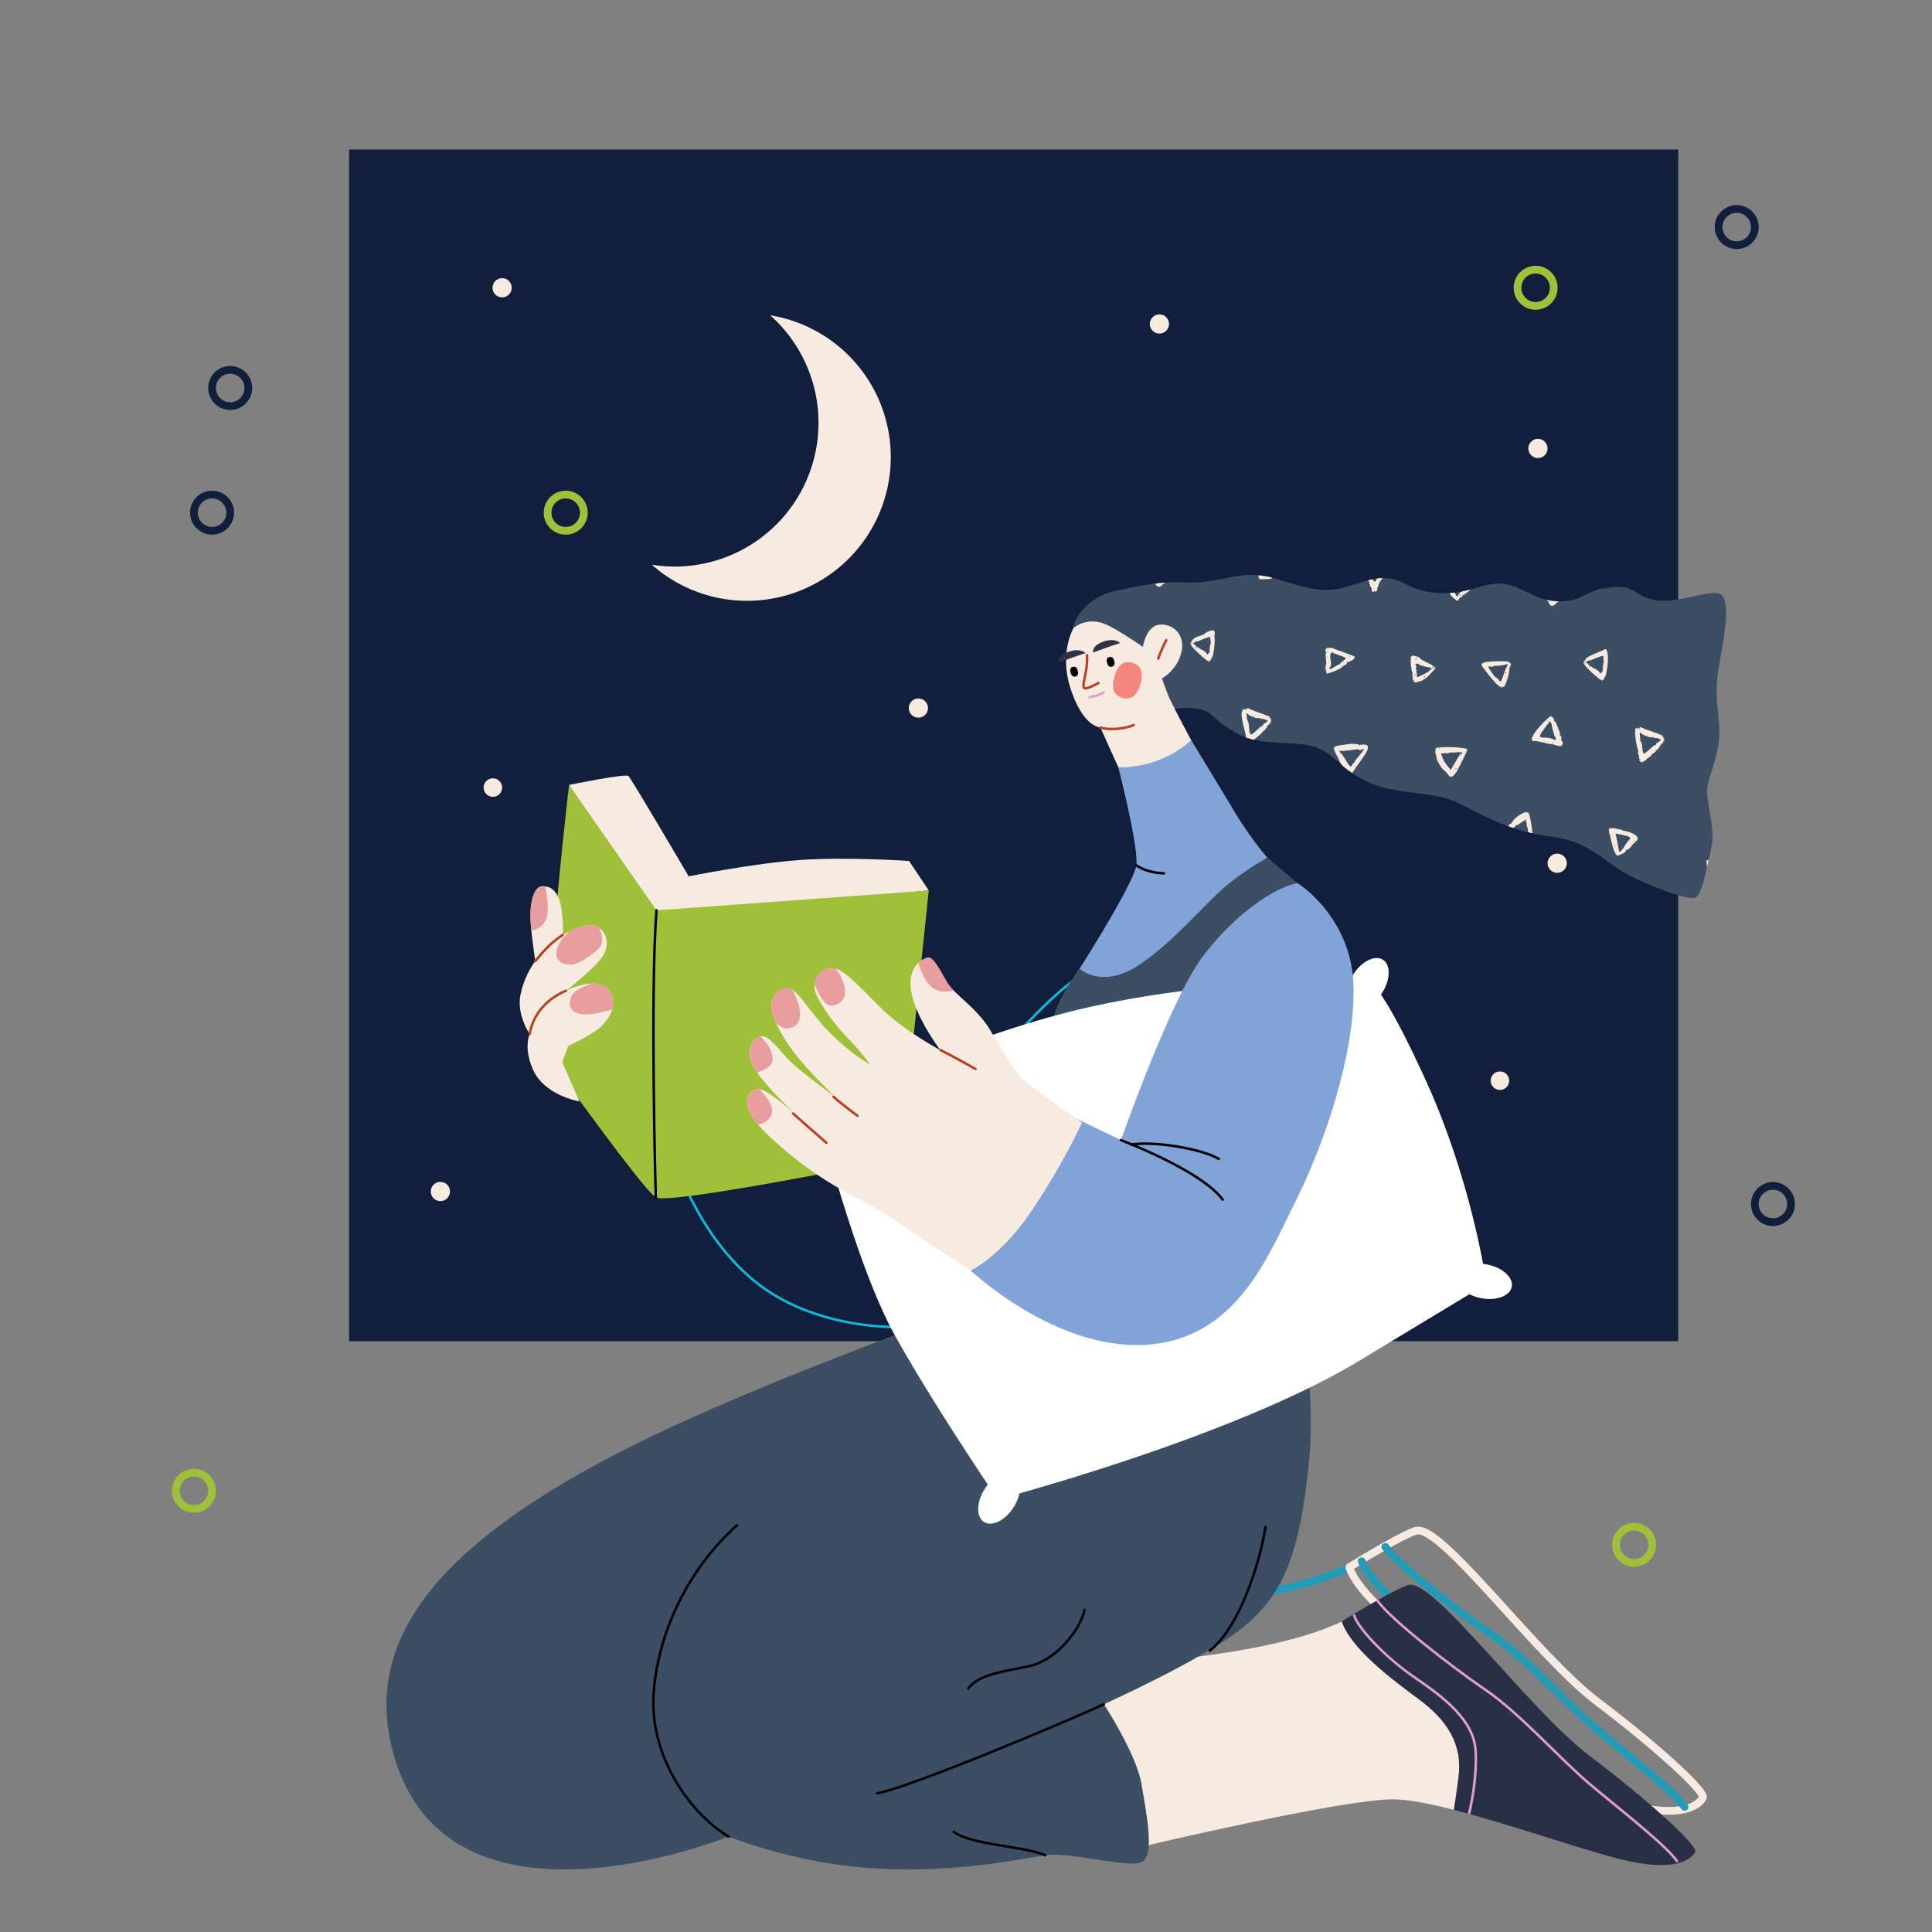
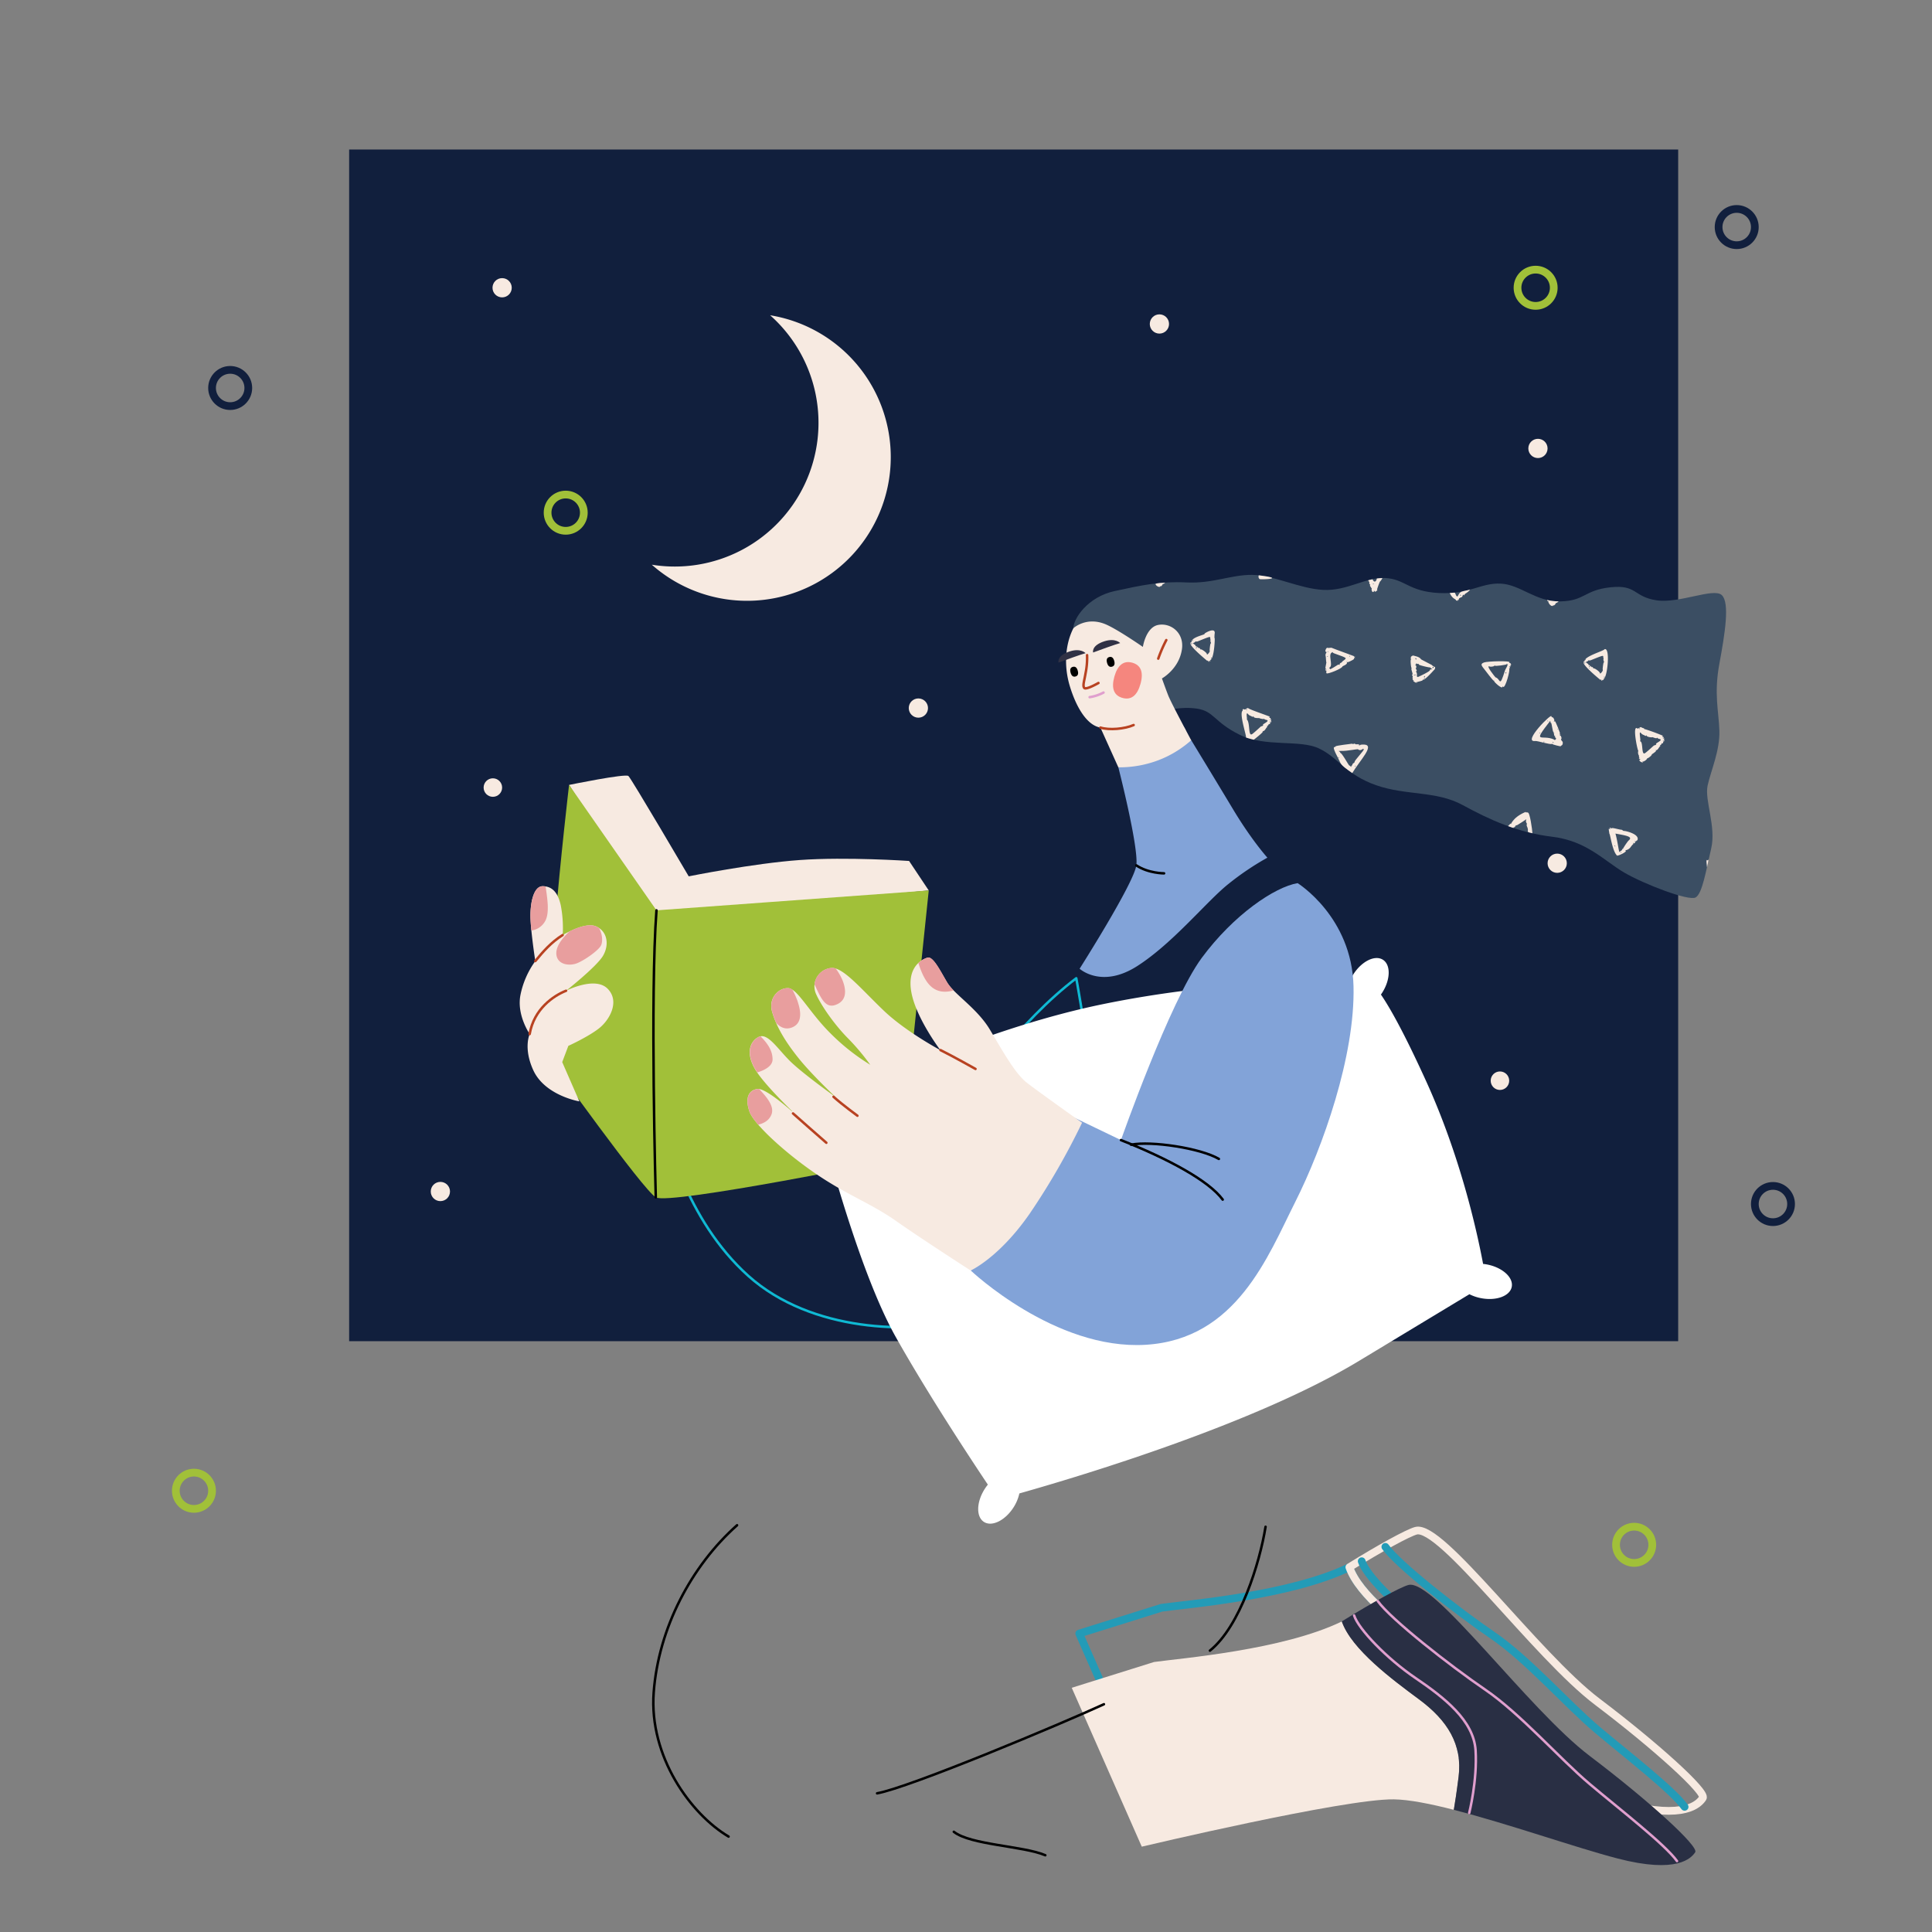
<svg xmlns="http://www.w3.org/2000/svg" id="Warstwa_1" data-name="Warstwa 1" viewBox="0 0 1000 1000">
  <rect x="0" y="0" width="1000" height="1000" fill="#808080" stroke="none" />
  <defs>
    <style>.cls-1{fill:#111f3d;}.cls-2{fill:#f7eae1;}.cls-14,.cls-15,.cls-18,.cls-19,.cls-3,.cls-4,.cls-5,.cls-7{fill:none;}.cls-3{stroke:#239bb7;}.cls-14,.cls-15,.cls-3,.cls-4,.cls-5,.cls-7{stroke-linecap:round;stroke-linejoin:round;}.cls-18,.cls-19,.cls-3,.cls-4{stroke-width:4px;}.cls-4{stroke:#f7eae1;}.cls-5{stroke:#0fb9d3;}.cls-14,.cls-15,.cls-5,.cls-7{stroke-width:1.29px;}.cls-6{fill:#a1c039;}.cls-7{stroke:#000;}.cls-8{fill:#3b4e63;}.cls-9{fill:#fff;}.cls-10{fill:#82a3d8;}.cls-11{fill:#303145;}.cls-12{opacity:0.63;}.cls-13{fill:#f44c44;}.cls-14{stroke:#b84221;}.cls-15{stroke:#e09fce;}.cls-16{fill:#e89e9e;}.cls-17{fill:#292f44;}.cls-18{stroke:#111f3d;}.cls-18,.cls-19{stroke-miterlimit:10;}.cls-19{stroke:#a1c039;}</style>
  </defs>
  <rect class="cls-1" x="180.71" y="77.39" width="687.91" height="616.81" />
  <path class="cls-2" d="M416.48,250.73a74.41,74.41,0,0,0-17.86-87.55,74.38,74.38,0,1,1-61.24,129.11A74.4,74.4,0,0,0,416.48,250.73Z" />
  <circle class="cls-2" cx="806.01" cy="446.81" r="4.98" />
  <circle class="cls-2" cx="796.04" cy="232.11" r="4.98" />
  <circle class="cls-2" cx="475.35" cy="366.49" r="4.98" />
  <circle class="cls-2" cx="259.9" cy="148.94" r="4.98" />
  <circle class="cls-2" cx="600.11" cy="167.69" r="4.98" />
  <circle class="cls-2" cx="356.29" cy="523.49" r="4.98" />
  <circle class="cls-2" cx="227.94" cy="616.72" r="4.98" />
  <circle class="cls-2" cx="609.14" cy="379.52" r="4.79" />
  <circle class="cls-2" cx="776.37" cy="559.37" r="4.79" />
  <circle class="cls-2" cx="255.11" cy="407.64" r="4.79" />
  <path class="cls-3" d="M758.88,891.63c-1,7.66-1.82,13.26-2.47,17.07-12.28-3.17-23.23-5.3-31.06-5.43-25.67-.37-130.49,24.5-130.49,24.5l-36.25-82.25,42.6-13.34c13.65-1.92,66.68-6.14,97.22-21,5,14.45,26.33,30.22,39.92,40.29C753.25,862.47,761,875,758.88,891.63Z" />
  <path class="cls-4" d="M881.36,930.65c-2,3-9.2,11.3-40.29,3.21-21.6-5.63-56.65-18-84.66-25.16.65-3.81,1.52-9.41,2.47-17.07,2.1-16.6-5.63-29.16-20.53-40.16-13.59-10.07-34.94-25.84-39.92-40.29,16-9.9,30.16-17.67,34.45-18.86,13-3.65,62,64.38,93.91,88.51C857.21,903.85,883.42,927.66,881.36,930.65Z" />
  <path class="cls-3" d="M704.82,808.09c2.23,7,16.79,22.22,31.72,32.36s30.18,22,31.15,37.48-3.29,32.38-3.29,32.38" />
  <path class="cls-3" d="M717.06,800.65c6.61,9.32,37.34,33.39,55.58,45.84s38.51,35.69,54.14,48.86,38.75,31,45.17,39.87" />
  <path class="cls-2" d="M755,919.7c-1,7.66-1.82,13.25-2.47,17.07-12.28-3.17-23.23-5.3-31.06-5.43-25.67-.38-130.49,24.49-130.49,24.49l-36.25-82.24,42.6-13.34c13.65-1.92,66.68-6.14,97.22-21,5,14.46,26.33,30.23,39.92,40.3C749.32,890.53,757.05,903.09,755,919.7Z" />
  <path class="cls-5" d="M341.27,577.24c3.82,9.6,13.24,53.73,46.06,83.15s85,29.82,110.21,22.9,60.32-51.88,67.74-72.5-8.21-104.44-8.21-104.44c-28.63,21.65-55,57.76-81.22,94.54" />
  <path class="cls-2" d="M294.55,406.27s29.19-6,30.73-4.61,31.2,51.93,31.2,51.93,33.4-6.73,57.57-8.45,56.49.49,56.49.49l10.18,15.27-142.9,13.3Z" />
  <path class="cls-6" d="M294.55,406.27l45.24,64.92L480.72,460.9,466.29,599.56s-120,24.37-126.86,20.18-54-70.27-54-70.27,0-48.6,1.6-68.42C290.2,443.09,294.55,406.27,294.55,406.27Z" />
  <path class="cls-7" d="M339.79,471.19c-3.32,44-.36,148.55-.36,148.55" />
-   <path class="cls-8" d="M656,443.93l15.63,13.18s-16.34,72-11.87,121,22.93,125.43,17.8,178.27-15.33,71-35.81,87.16-70.37,38.55-70.37,38.55,16.74,25.64,19.41,41.19,6.8,36.29.62,40.27-37.43-5.24-50.37-3.3-44.1,9-86,7-78-16.63-78-16.63-145.15,59-173.38-42.82c-14.89-53.7,15.82-100.07,100.07-147.11,87.41-48.81,240.43-95.87,260-111.19-.85-14.54-2.56-26.26-7-54.73s-13.37-55.24-11.5-67.35,20.12-35.21,20.12-35.21,30.46-27.85,47-38.6S656,443.93,656,443.93Z" />
  <path class="cls-9" d="M422.6,584.59C414.69,583,409.07,577.81,410,573s8.16-7.39,16.07-5.79a22.48,22.48,0,0,1,6.45,2.34c22.55-11.09,81-38.07,138.48-49.83,56.15-11.49,107-12.18,127.63-11.88a23.8,23.8,0,0,1,1.85-3.52c4.34-6.8,11.2-10.18,15.32-7.55s3.95,10.27-.39,17.07c-.21.33-.43.64-.64.95,4.49,6.53,11.84,19.43,23.45,44.94,17.53,38.54,26.09,76.7,29.43,94.47a22.62,22.62,0,0,1,2.25.33c7.91,1.6,13.53,6.78,12.57,11.57s-8.17,7.38-16.07,5.79a23,23,0,0,1-5.84-2l-57.17,34.53C649.55,737,559.07,764.11,527.62,773a22.19,22.19,0,0,1-3,7.2c-4.34,6.8-11.19,10.18-15.32,7.55s-3.95-10.27.39-17.07a23.77,23.77,0,0,1,1.62-2.24c-9.76-14.6-31.43-47.57-47.56-76.22C447.06,662.59,431.62,607.9,425.56,585A26,26,0,0,1,422.6,584.59Z" />
  <path class="cls-10" d="M578.85,397.16s10.62,41.4,9.31,50.76-29.35,53.49-29.35,53.49,11.37,10.5,29.93-1.44,35.88-33.48,47-42.36A143.7,143.7,0,0,1,656,443.93s-8.13-9-17.64-24.83-21.8-36-21.8-36Z" />
  <path class="cls-8" d="M555.58,325.17c0-5,7.43-16.23,21.38-19.24s23.48-5.13,37.15-4.46,22.88-4,34-3.92,24.48,7.18,36.87,7.78,21.73-6.65,32-6.15,12.08,7,27.88,7.77,21.67-5.37,31.92-4.87,18,9.43,30.81,9.2,12.27-5.83,26-7.3,11.75,4.85,23.65,6.71,29.86-6.69,34-2.63,1.61,19.77-1.29,35.47-.33,24.39,0,34.68-4.43,20.77-6.09,28.39,4.54,21.2,1.84,32.63-4.55,23.33-8.07,25.3-26.64-6.86-37-12.93-19.33-16.35-37.21-18.5-32.54-8.86-46.3-16.38-29.31-4.84-44.89-10.31-19.43-14.21-29.48-19-27.8-.5-41.18-7.14-13.08-12.12-22-13.48c-8.29-1.26-17,1.1-17,1.1Z" />
  <path class="cls-2" d="M883.91,445.36c-1.11-1.21-.45,2.19-.36,3.56C884.93,442.76,884.09,445.56,883.91,445.36Z" />
  <path class="cls-2" d="M709.14,302.87c-.21.66.56.88.55,1.35,0,.31.63.06.38.2s-.2,1.91.58,2,.07-.57.64-.55,0,.37.45.39,2.11-1.5,1.14-.78c-.64.47,1.31-4.55,1.43-4.52s.8-.89,1.22-1.76a25,25,0,0,0-2.87.23c-.45,2.12-1.62,2-2.22.39-4,.84-1.4.43-1.68,2C708.65,302.46,709.33,302.26,709.14,302.87Zm1.94-.7c0,.12-.45.44-.44.12S711.22,302.18,711.08,302.17Z" />
  <path class="cls-2" d="M753.58,310.6c.11.71.08-.06.69.31.39.24.41.23.25-.16s-.08-.37.13-.21c.56.39.25-1,.93-1,.22,0,.34-.09.29-.21s0-.19.17-.16c1,.16,1-1.24,1.24-1.36.52-.21.08,1.05.88-.22.32-.51,1.64-.84,2.77-2.42-4,1.08-5.09.58-6.18,3q-.6,1.35-1.38-.66c-.42-1.09-.19-.74-3-.58C751.77,310.08,753.49,310,753.58,310.6Zm2.41-2.71c.7.49-.37.53-.31.07C755.71,307.73,756,307.84,756,307.89Z" />
  <path class="cls-2" d="M801.37,311.25c.55,0-.09.1.06.43,1,2.27,2.37,2.14,2.43,1.79s.12-.41.16-.22c.12.52,1.21-.57,1.17-.89-.06-.53-.09.42,1.56-1.1a27.82,27.82,0,0,1-6-.72C800.91,310.83,800.91,311.24,801.37,311.25Z" />
  <path class="cls-2" d="M686.37,347.08c.53-.14-.23.93.28,1.44s8.15-2.46,8.27-3.66c0-.06,2.72-1,2.24-2-.32-.64.33-.74.14-.48-1,1.32,3.3-.9,3.44-1.22.32-.68.07-.84.55-.64.27.11.24,0-.64-.85,5.21,1.69-11-4.1-11.18-4.28-.39-.35-1.69.15-2.14-.06-1-.46-1.62,1.93-1.14,2,1.17.24-.58.72,0,2.47.12.36.17,3,.29,2.87C686.85,342.33,685.29,347.38,686.37,347.08Zm-.24-1c0-.48.23-.07.22,0C686.85,347,686.07,346.74,686.13,346.08Zm12.43-6.6c.29,0,.24.54,0,.33C698.07,339.47,698.56,339.42,698.56,339.48Zm-10.31,6c2-1.32-1.37-7.28,1.53-7.91.34-.08.35-.06.06.11-.58.35,5.38,1.9,6.57,2.86.69.55-1.94,1.78-1.8,2.12s-1.42.31-1.21,1.48c.06.38-.22-.49-1,0-.19.12-4.09,2.66-4,2.18S687.55,346,688.25,345.51Zm-1-8.34c.26-.13.2.56,0,.39S687.2,337.11,687.2,337.17Zm-.07,2.43c.47-.14.09.32-.17.3C686.45,339.85,687.13,339.55,687.13,339.6Z" />
  <path class="cls-2" d="M828.5,352c-.29-.25.18-.46.32,0s.82.6.4.08.2.08.75-.11c.25-.09.24-.13,0-.19s-.19-.18.19-.43c1.91-1.25,3.36-16.36.37-15.33-.43.94-10.16,3.54-10.36,6.07,0,.32-.1.39-.26.26s-.25.11-.27.56C819.5,344.84,829.37,352.75,828.5,352Zm-6-6.38c.31-.12.36,0,.3,0C822.73,345.88,822,345.88,822.53,345.65Zm0-.61c-.14-.39.66-.22.56-.19S822.65,345.41,822.53,345Zm8,5.41c.14.4-.34.31-.27,0C830.41,349.89,830.61,350.43,830.56,350.45Zm-10.63-7.32c-.24-.69.33-.11.28-.1C820.51,343.4,820.07,343.55,819.93,343.13Zm.68-1.75c.15-.67.28,0,.23.06C820.82,341.91,820.52,341.75,820.61,341.38Zm.09,1.59c.09-.4,1.89-.79,1.43-1.25a1.68,1.68,0,0,0,1.41,0c7.83-3.14,6-2.44,6.49-.84.09.26.07.44,0,.42-.37-.07.59,1.7.15,1.61-.27-.05-.64,3.56-.58,3.64.51.67-1.56,2.75-1.42,1.91.1-.61-2.65-2.66-3.24-2.46-.17.06-.26,0-.21-.07.13-.28-.6-.85-.8-.61s-.15.11-.12,0c.1-.38-1.06-.61-1-1,0-.15-.06-.16-.22,0s-.29.12-.3-.17c0-.66-.86-.64-1-1.1S820.61,343.38,820.7,343Z" />
  <path class="cls-2" d="M773.26,352.33c.16-.15.19-.11.09.14-.2.48,4.17,4.38,4.28,3.06,0-.26.11-.28.33-.06,1.21,1.25,3.91-9.31,3.17-9.26-.21,0-.18,0,.07-.12s.53-.81.19-.78.05-.6.2-.36c.37.57.19-1.07.32-.87.55.77.18-1.13-.7-1-.12,0-.12-.08,0-.21,1.08-1-11.54-.61-13,0-1.8.68-1.81,1.23-.05,3.36C768.62,346.71,772.9,352.69,773.26,352.33Zm6.18-3.79c-.1-.4-.43-.8,0-.58C780.09,348.25,779.28,348.88,779.44,348.54Zm-8.22-3.49c.25.11,2.26,0,2.33-.55,0-.33.07-.33.13,0,.1.53,6.39-.46,6.24-.71s-.17-.32.13-.18c.86.4-.74,2.54-1,3.24-3.09,9.78-2.22,4.47-5,3.72C773.94,350.5,768.39,343.71,771.22,345.05Z" />
  <path class="cls-2" d="M740.28,345.42s0,0,0,0Z" />
  <path class="cls-2" d="M730.27,341.46c-.34.18.08,4.14.3,4.24s.34.2.11.18c-.63,0,.9,3.3.35,3.26s.49,1.11.13,1.3c-.11.05-.1.15,0,.23a.13.13,0,0,1,0,.25c-.35.18.5.81.14.79s-.12.36.26.4c.19,0,.22.14.11.35s-.09.32.13.3c.57-.05.46.92.93.42s.07.27.49.3c.14,0,.17-.14.07-.34s3.37-.7,3.11-1.2c-.08-.16,0-.21.12-.14,1.05.51,6.85-6.32,6.35-5.68-.29.37,0-.91,0-.83s-1.51-.65-1.76-1.1c0,0-5.53-2.85-5.59-2.94-.86-1.42-3.32-1.67-3.67-1.85-.76-.4-2.18.88-1.47,1.31.1.07,0,.19-.18.29s-.29.19,0,.23S730.59,341.3,730.27,341.46Zm6.86,9.67c-.3-.19.16-.42.29-.15C737.64,351.41,737.08,351.15,737.13,351.13Zm0-.73c-.12-.24.12-.74.33-.32C737.77,350.68,737,350.47,737.13,350.4Zm4.88-4.9c-.45.52-.6.25-.55.23C741.16,345.16,742.56,344.87,742,345.5Zm-9-4.64c.45.74-.49.37-.3.28C732.45,340.7,732.72,340.45,733,340.86Zm-.07,2.87c.14-.93.34.19.94-.11.34-.17.38.1.57.41s5.73,1.67,5.86,1.41c-.08.31,1.77,1.25.75,1-.39-.08-1.06.22-.95.43.32.64-7.29,4.09-6.11,3.49-1.16.16-.17-1.37-.9-2.46-.22-.32-.23-.49,0-.51.35,0,.16-.95-.2-1s.79-1.62-.3-2.11C731.79,344,732.78,344.48,732.9,343.73Zm-1,5.54c.25.05.47,0,.5-.11.12-.35.62.74-.51.22C731.81,349.41,731.27,349.15,731.87,349.27Z" />
  <path class="cls-2" d="M706.12,385.38c-.19,0-2.17-.09-2.22.36s-.06.38-.18,0c-.25-.87-1.9-.35-2-.5-.29-.36-1.33-.48-1.16-.13s-.2-.11-.84-.17c-.13.1-8.45.91-8.5,1.45-.08.82-2.43-1.23,1.07,5.4,2.1,4,.77,3.55,7.63,8.36C704,393.41,711.72,385.72,706.12,385.38Zm-4.48,11.24c-.21.42-.42.15-.19-.15C701.87,395.93,701.69,396.62,701.64,396.62Zm1.49-11.08c.34,0,.33.15.27.14C703.22,385.83,702.52,385.52,703.13,385.54Zm-10.48,6.55c.05-.49.39,0,.33,0C693.13,392.43,692.62,392.38,692.65,392.09Zm7.3,3.72c.15.51-.66.34-.52.85.24.86-.71-.45-1.11-.49-.21,0-3.94-6.82-4.64-6.5-.14.06-.18,0-.08-.05.64-.58-2-1,.21-.94,3.84.15,9-1.2,9.21-.79s1.53.49,1.56.21.11-.17.23-.09c.33.24.71-1.07,1-.15.77.07-5,6-4.66,6.5C701.35,394.69,699.81,395.28,700,395.81Z" />
-   <path class="cls-2" d="M743.27,387.9c.28.19,0,.61-.16.29-.51-1.15-.11,3.22.45,3.26.21,0,.24.06.09.12-.92.41,2.18,5.92,3.55,6.93,3.23,2.39,3,6.33,6.94.67.09-.2,5.78-11.06,5.3-11.39C757.64,386.54,740.67,386.11,743.27,387.9Zm1.69-.44c-.24-.17,0-.59.19-.28C745.38,387.7,744.93,387.5,745,387.46Zm8.21,10.3c-.06-.23.71-.1.81.14S753.09,397.86,753.17,397.76Zm3.52-7.9c-.27-.29-.58.08-.25.18s-.23,0-.17.6c0,.38,0,.37-.22-.07s-.29-.47-.59,0,.17.42-.07.77-.42-.06-.63.24c-.07.11,0,.2.08.2s-2.2,3.65-3.59,6.19c-.84,1.53-.16,0-1.22-.47-.22-.1-.54-1.31-.6-.68,0,.18-.38-.85-.41-.62s-.08.2-.19-.19c-.19-.79-1-1-.78-1.31s-1.13-.55-.74-.73-.4-.74-.21-1-.81-.38-.56-.74c.5-.72-1.89-2.71.09-2.23.81.2,1.15-.54,1.62-.22.67.46,2.61-.38,2.69-.31s3.73.08,3.67-.25c0-.11,0-.12.18,0,.67.46,1.83-.12,2.14.33S756.6,390,756.69,389.86Z" />
  <path class="cls-2" d="M861.43,383.29c-.11,0-.14-.26-.07-.55.19-.71-.45-.76-.29-1.11s-.34,0-.6-.27.52-.07,0-.64a94.62,94.62,0,0,0-9.17-3.34c-.05.14-.14.09-.21-.11-.18-.49-1-.39-1.45-.78-.71-.58-1.53,1-2.22.51-2.69-1.9.3,12.36.58,11.52a3.08,3.08,0,0,0,.21,2.42c.18.26.23.5.12.56-.27.16.45.75.11.94-.72.4,1.34.34.38.67-.7.24.09,1.29,1.11,1.48.53.09.61.07.33-.11-.67-.42.24.09,1.56-1s.41-1.1.83-1,2.72-1.76,2.26-2c0,0,3-1.87,2.11-2.06-.4-.08-.38-.09.13-.1,1,0,1.46-1.57,2.28-2.26.08-.07,0-.22-.19-.34s-.23-.19,0-.14c.82.22.7-1.12,1.2-.85s.15-.33.47-.65C861.55,383.39,861.62,383.3,861.43,383.29Zm-12.87-6c-.28-.1.25-.55.3-.26S848.52,377.34,848.56,377.31Zm8.67,7.86c.45.24-1.12.78-1,.64-.22,0-3.09,2.84-4.72,4-2,1.44-1-5.32-2.34-6-.37-.2-.42-.29-.19-.37.4-.14-1-5.77.45-3.92.67.85,1.63.95,1.89,1.2.67.62.87-.43.95.05.12.77,2.89,1.05,3,.8,0-.05,2.13.88,2.28.43s.31.29,1.23.47C861.49,383,856.43,384.73,857.23,385.17Zm3.55-1.6c-.16-.45.18-.4.23,0C861.11,384.22,860.74,383.6,860.78,383.57Zm.26-1.14c-.19,0-.44-.15-.36-.21C860.71,382,861.66,382.49,861,382.43Z" />
  <path class="cls-2" d="M808.65,383.75c-.19-.12-.85-1-.6-1.18.54-.45-.25-2-.41-1.8s-.46-.11,0-.41.32-.22,0-.12-.79-.76-.31-.38c.85.65-2.32-6.66-2.44-6.52s-1.06,0-.5-.19-.53-1.9-.58-1.79-.87-.29-.81-.54c.53-2.24-15.3,13.57-8.4,12.72,1.26-.15,7.95,2.09,8.78,1.48.28-.21.31-.19.12.07s4.43,1.36,4.37,1.18.12-.33.39-.43C809,385.58,809.05,384,808.65,383.75ZM801,373c.43.1.34.62.3.48C801.21,373.51,800.67,372.92,801,373Zm-4,6.23c.56.13.13.37.11.32C796.88,379.64,796.72,379.16,797.05,379.23Zm2.16,5c-.26.08-.35,0-.11-.32C799.46,383.48,799.29,384.47,799.21,384.23Zm4.75.26c-.44-.35-.54-.73-.14-.42C804.56,384.64,804,384.69,804,384.49Zm1.28-1.77c-.19.36-.3.48-.26.28s0-.28-.27-.07c-.44.36,0,0-.49-.24-6.09-2.68-11.41,2.82-1.74-9.63.07.71.1,1.16.34,1.07.43-.14.89,5.36,1.4,4.76.18-.21.19-.18,0,.19s-.11.44.12.36.23,0,.13.12c-.26.35.14,1.73.41,1.42s.17-.12.05.2C804.64,382.13,805.84,381.57,805.24,382.72Zm1-5.15c-.45,0,.5-.37.39-.15S806.27,377.63,806.25,377.57Z" />
  <path class="cls-2" d="M837.16,437.6c-.07,0,0,.08,0,0Z" />
  <path class="cls-2" d="M840.42,430.1c-.2,0-.9-.72-1.34-.65s-4.52-1.12-4.8-.81-.29.19-.41,0c-.56-.65-1.21.55-.37.14.29-.14.31-.13.09.09-.91.88-1.2-1.39-.56,2.75.34-.29,1.51,8.84,3.82,11.08.28.28.46.34.43.16s0-.24.16-.07,5.15-2,3.9-2.57c-.68-.28,1.29.21,2.76-1.87,1.7-2.43,3-2.14,2.06-2.85-.26-.2-.23-.21.22-.07s.52.1.49-.05c0-.33.55-.17.73-.73C848.56,431.65,841.07,429.92,840.42,430.1Zm-4.56,7.9c-.49-.56-.06-.39-.05-.33C836.12,437.8,836.23,438.41,835.86,438Zm3.08,3.26c.07-.34.23-.37.24-.32C839.36,441.07,838.82,441.91,838.94,441.26Zm3.89-6.09a32.9,32.9,0,0,0-2.39,3.47c-.5.49,0,.83-.24.65-.45-.29-.66,1-1.14,1.07s-.47.57-.81.63-1-5.71-2.1-9.53C842.07,432.53,845.48,433.09,842.83,435.17Zm2.66,1.46c-.43.36-.09-.58,0-.33C845.71,436.26,845.77,436.39,845.49,436.63Z" />
  <path class="cls-2" d="M790.77,420.62c-.12.07-.2,0-.2-.14s-.17-.16-.4,0c-.59.35-.29-.33-.56-.21-7.18,3-7.64,7.16-7.62,6.14,0-.56-1.24,1.1-1.43,1.18,1.73.63,3.3,1.3,2.93.69-.12-.21-.09-.23.17-.1s.33.06.33-.12c0-.44.94-.31.46-.55s.54-.26,1-.52c7.42-4.5,3.13-3,4.81-.8.16.21-.2.94,0,1.3,1.69,3.38-1.25,2.84,2.92,3.79C793.15,429.83,791.81,420,790.77,420.62Z" />
  <path class="cls-2" d="M651.93,299.71c.38.37,14.7-.12-.4-1.92A1.77,1.77,0,0,0,651.93,299.71Z" />
  <path class="cls-2" d="M600.4,303.6c.05-.32.12-.41.16-.21.12.51,1.21-.57,1.17-.9-.07-.51-.11.38,1.37-.93-1.19.08-5.05.27-5,.74C598.21,303.32,600.3,304.19,600.4,303.6Z" />
  <path class="cls-2" d="M628.7,330.35c-.2.06-.05-2.11,0-2.3.68-3.86-5.41-.21-5.22-.05.69.56-6.57,1.56-6.77,4.22,0,.31-.1.38-.26.25s-.25.11-.28.56C616,335,626.41,343.3,625,342.16c-.29-.24.17-.45.31,0s.83.6.41.09.2.07.74-.12c.25-.09.25-.13,0-.19s-.19-.18.19-.43C628.52,340.26,628.89,330.28,628.7,330.35Zm-12.23,2.91c-.24-.69.33-.11.28-.09C617,333.53,616.61,333.68,616.47,333.26Zm.68-1.75c.15-.67.27,0,.22.06C617.36,332,617.06,331.88,617.15,331.51Zm1.91,4.28c.32-.13.36,0,.31,0C619.27,336,618.5,336,619.06,335.79Zm0-.61c-.13-.4.66-.23.57-.2S619.19,335.55,619.06,335.18Zm7.62-2.15c-.28-.06-.64,3.54-.57,3.63.5.67-1.56,2.76-1.42,1.92.1-.62-2.65-2.67-3.25-2.47-.16.06-.25,0-.21-.06.14-.29-.59-.86-.79-.62s-.15.11-.12,0c.09-.38-1.06-.6-1-1,0-.15-.05-.15-.21,0s-.29.13-.31-.17c0-.66-.85-.64-1-1.09s-.67.37-.58,0,1.88-.79,1.43-1.25a1.68,1.68,0,0,0,1.41,0c7.82-3.14,6-2.45,6.49-.84.08.25.07.43,0,.42C626.16,331.34,627.13,333.12,626.68,333Zm.14,7.55c.12-.56.32,0,.27,0C627.23,341,626.75,340.89,626.82,340.58Z" />
  <path class="cls-2" d="M577.93,335.45c-.24,0,0-.6.19-.37.38.58.19-1.06.33-.87s.23.16.29,0c.34-.72-3-2.77-3.09-1.53,0,.3-.07.3-.22,0-.4-.86-9.78-.11-10.68.23-.65.24-.78-.13,2.15,2.55-.23-.53-.08-.74.86-.3.24.12,2.25,0,2.33-.55,0-.32.07-.33.12,0,.1.49,5.65-.36,5.71-.55s.91.45.53-.17c-.18-.3-.16-.32.14-.18.86.41-.75,2.55-1,3.24-1.77,5.64-2.17,4.47.37,6.79C576.58,341.85,578.37,335.4,577.93,335.45ZM576,338.67c-.1-.4-.44-.79,0-.58S575.82,339,576,338.67Z" />
  <path class="cls-2" d="M653.6,378.49c-.4-.08-.39-.09.13-.09,1,0,1.46-1.58,2.27-2.27.09-.07,0-.22-.19-.34s-.22-.19,0-.14c.81.22.7-1.12,1.2-.85s.14-.32.47-.65c.63-.62.69-.72.51-.73s-.15-.26-.07-.55c.18-.71-.46-.76-.29-1.11s-.35,0-.61-.27.53-.07,0-.63c-.16-.2-9.94-3.5-10.83-4.23-.71-.59-1.54,1-2.22.51-.36-.25-1,.07-.76.37a.28.28,0,0,1-.07.36c-1.86,1.56,2.27,13.47,1.74,13.77-.24.12,3.23,1.05,4.11,1.26C649.13,382.68,654.47,378.68,653.6,378.49Zm3.72-4.79c-.16-.45.18-.4.23,0C657.65,374.35,657.27,373.73,657.32,373.7Zm-.11-1.35c0-.21,1,.27.37.22C657.38,372.55,657.14,372.42,657.21,372.35Zm-12.12-4.91c-.27-.1.26-.54.31-.26C645.47,367.62,645.05,367.48,645.09,367.44Zm3,12.51c-2.13,1.53-.92-6-2.77-7.62-.09-.07,0-.13.12-.16s-.72-4.17.57-2.55c.67.85,1.62.95,1.89,1.2.66.62.86-.43.94.06.17,1.05,3,.71,3,.83s2.14.64,2.22.39.31.29,1.24.48c2.71.54-2.36,2.28-1.55,2.72.44.25-1.12.78-1,.64C652.59,376,649.72,378.78,648.09,380Z" />
  <path class="cls-2" d="M602.37,365.72c-.18.23-.83-2.41-1-2.25s-1.07,0-.51-.19-.53-1.89-.58-1.79-.86-.29-.81-.54c.12-.47-2.78,1.29-2.21,1.44s-.18.23-.43.36l.71.64c-.13-.15-.21-.3,0-.26.71.17.07,1.81,1.47.06.07.71.09,1.16.34,1.08s.26.5.37,1.08C605.7,370.79,602.53,365.53,602.37,365.72Zm.81,1.83c0,.1-.38.21-.39.16C602.34,367.69,603.28,367.34,603.18,367.55Z" />
  <path class="cls-2" d="M555.58,325.17c-4.25,8.36-5,19.46-1.87,29.88s8.64,20.33,15.86,21.54l9.28,20.57a56.68,56.68,0,0,0,20.3-3.51,54.9,54.9,0,0,0,17.42-10.5s-10.41-19.35-11.93-23.27-3.22-8.72-3.22-8.72,9-4.92,10.38-15.34c1.08-8.29-5.77-13.55-12.25-12.37s-8,11.39-8,11.39-12.81-8.91-19.13-11.64C562.31,318.86,555.58,325.17,555.58,325.17Z" />
  <path d="M576.72,342.08c.46,1.66.06,2.67-1.17,3s-2.08-.34-2.54-2-.07-2.67,1.16-3S576.26,340.42,576.72,342.08Z" />
  <path d="M557.85,347.16c.46,1.66.06,2.67-1.17,3s-2.08-.33-2.54-2-.07-2.67,1.16-3S557.39,345.5,557.85,347.16Z" />
  <path class="cls-11" d="M579.8,332.85c-2.74.76-10.55,3.59-14,4.88,0,0-1.1-3.61,5.89-5.82C577.36,330.12,579.8,332.85,579.8,332.85Z" />
  <path class="cls-11" d="M561.89,338.08c-2.75.76-10.55,3.59-14,4.89,0,0-1.09-3.62,5.9-5.83C559.44,335.35,561.89,338.08,561.89,338.08Z" />
  <g class="cls-12">
    <path class="cls-13" d="M590.31,354c-1.68,6-4.81,8.49-9.29,7.25s-5.91-5-4.23-11,4.81-8.49,9.29-7.24S592,348,590.31,354Z" />
  </g>
  <path class="cls-14" d="M603.67,331.31a72,72,0,0,0-4.16,9.59" />
  <path class="cls-14" d="M569.57,376.59c4.54,1.45,12.6.72,17.19-1.31" />
  <path class="cls-14" d="M562.67,339.11a39.23,39.23,0,0,1-.77,9.28c-.68,4.14-1.6,6.5-.7,7.67s7.35-2.54,7.35-2.54" />
  <path class="cls-15" d="M564,360.85a22.72,22.72,0,0,0,7.18-2.38" />
  <path class="cls-10" d="M671.64,457.11c-11.87,2-33.12,16.37-49.62,38.69s-41.82,94.31-41.82,94.31L552,576.54l-49.53,81.08S546,698.91,593,696.06s63.23-45.75,77.45-74,31-75.56,30.13-111.57S671.64,457.11,671.64,457.11Z" />
  <path class="cls-2" d="M560.08,581.11s-22.35-15.86-28.54-20.66-12.68-16.67-19.21-27.58-18.38-18.23-22-24.18-7.35-13.85-10.28-13-10.84,4.94-8.27,18.23,14.94,29.62,14.94,29.62-17.84-9.53-29.2-20.36S436.81,501,430.71,501a9.58,9.58,0,0,0-8.36,13.41c2.89,6.56,10.12,16.54,16.55,23a115.71,115.71,0,0,1,11.54,13.72A109.28,109.28,0,0,1,430,535c-11-10.81-17.17-23.31-22-23.54s-10.51,4.94-8.31,12.44,6.66,15.09,13.62,23.78,19.25,20.2,19.25,20.2-17.38-12.4-23.81-18.82-11.49-14.68-16.1-12.34-6.84,8.66-1.48,17.27,22,24.18,22,24.18S396.88,562.91,392,563.64s-6.35,5.15-4.09,11.69,18.85,21.78,35.33,32.86c15.92,10.7,27.86,14.83,40.59,23.8s38.58,25.63,38.58,25.63S517.2,651,533.09,628A363.6,363.6,0,0,0,560.08,581.11Z" />
  <path class="cls-16" d="M399.31,576.84c1.71-4.41-2.89-9.39-6.35-13.16a3.39,3.39,0,0,0-.94,0c-4.85.73-6.35,5.15-4.09,11.69.59,1.72,2.2,4,4.52,6.75C394.76,581.59,398,580.29,399.31,576.84Z" />
  <path class="cls-16" d="M392,555.08c2.92-.88,7.85-2.92,7.88-6.69,0-4.66-2.58-8.31-6.23-12a3.67,3.67,0,0,0-.91.32c-4.61,2.35-6.84,8.66-1.48,17.27C391.43,554.32,391.69,554.7,392,555.08Z" />
  <path class="cls-16" d="M493.62,512.65a23.18,23.18,0,0,1-3.24-4c-3.56-6-7.35-13.85-10.28-13a11.83,11.83,0,0,0-4.75,2.8C478.89,509.65,483.68,515.33,493.62,512.65Z" />
  <path class="cls-16" d="M421.59,509.46c3.3,7.29,5.63,12.4,10.65,10.75,5.65-1.87,6.11-6.77,4-12.44a29,29,0,0,0-3.66-6.45,6.39,6.39,0,0,0-1.9-.35A9.58,9.58,0,0,0,421.59,509.46Z" />
  <path class="cls-16" d="M401.79,529.48c2.22,2.45,5,3.6,8.26,2.28,6.56-2.68,3.54-11.17,2.61-14a49.06,49.06,0,0,0-2.52-5.53,4.35,4.35,0,0,0-2.1-.79c-4.8-.24-10.51,4.94-8.31,12.44A48.86,48.86,0,0,0,401.79,529.48Z" />
  <path class="cls-14" d="M486.77,543.51c6.48,3.21,18.15,9.77,18.15,9.77" />
  <path class="cls-14" d="M410.46,576.31c3.91,3.4,12.73,11.32,17.25,15.18" />
  <path class="cls-14" d="M431.43,567.69c4.51,4.08,12.37,9.81,12.37,9.81" />
  <path class="cls-2" d="M299.88,570.08s-17.87-3-23.88-16.2c-5.23-11.49-1.83-18.65-1.83-18.65s-6.8-9.75-4.8-20.15a44.88,44.88,0,0,1,7.7-17.61s-2.44-15.74-2.51-23.24,1.82-15.54,6.32-15.53,7.79,2.73,9.37,9.87a62.15,62.15,0,0,1,1,15.46s11.48-7.15,17.35-4.51,6.81,9.54,3.54,15.16S293,512.81,293,512.81s14.92-7.63,21.46-1.1,1.13,16.32-4.65,20.75-15.63,8.87-15.63,8.87L291,549.74Z" />
  <path class="cls-16" d="M288,494.26c.71,5.17,6.78,5.79,10.54,4.36s11.08-6.52,12.49-9.18c1.11-2.1.71-6.13-.92-9a9.86,9.86,0,0,0-1.59-.92c-3.8-1.71-9.92.68-13.79,2.58C290.54,486.05,287.49,490.3,288,494.26Z" />
-   <path class="cls-16" d="M314.49,511.71c-2.14-2.14-5.19-2.75-8.32-2.61-5.64,2.24-11.28,3.94-11.17,10.38.14,7.24,11,5.51,13.73,5,1.5-.27,5.14-1.16,8.14-1.92C318,518.83,317.67,514.88,314.49,511.71Z" />
  <path class="cls-16" d="M274.56,474.23c0,2,.21,4.64.48,7.39a9.49,9.49,0,0,0,6.93-4.51c2.75-4.39,1.21-12.46.45-18.29a9.7,9.7,0,0,0-1.54-.12C276.38,458.69,274.5,466.74,274.56,474.23Z" />
  <path class="cls-14" d="M291.21,484c-5.9,3.68-10.27,8.71-14.14,13.44" />
  <path class="cls-14" d="M293,512.81c-6.5,2.57-16.62,9.41-18.86,22.42" />
  <path class="cls-7" d="M580.2,590.11c24.57,9.75,45.43,21,52.67,30.81" />
  <path class="cls-7" d="M585.43,592.5c10.38-2.06,35.88,1.74,45.46,7.35" />
  <path class="cls-7" d="M588.16,447.92c6.23,4.16,14.36,4.12,14.36,4.12" />
-   <path class="cls-7" d="M561.34,833.24c-1.71,8.91-13.69,26.31-29.68,29.39s-25.49,4.76-30.52,11.36" />
  <path class="cls-7" d="M571.39,882.11c-21.9,10.07-100.56,43.08-117.41,46.11" />
  <path class="cls-7" d="M377.11,950.61C357.55,939,335.88,909.22,338.35,876s19.44-65.43,43.15-86.54" />
  <path class="cls-7" d="M493.69,948.13c8.66,6.84,36,7.31,47.36,12.14" />
  <path class="cls-7" d="M655.05,790.26c-3,18.69-13.2,51.6-28.8,64.11" />
  <path class="cls-17" d="M877.43,958.72c-2,3-9.2,11.3-40.29,3.2-21.6-5.62-56.65-18-84.66-25.15.65-3.82,1.52-9.41,2.47-17.07,2.1-16.61-5.63-29.17-20.53-40.16-13.59-10.07-34.94-25.84-39.92-40.3,16-9.9,30.16-17.67,34.45-18.85,13-3.66,62,64.38,93.91,88.5C853.28,931.92,879.49,955.73,877.43,958.72Z" />
  <path class="cls-15" d="M700.89,836.16c2.23,7,16.79,22.22,31.72,32.36s30.18,22,31.15,37.48-3.29,32.38-3.29,32.38" />
  <path class="cls-15" d="M713.13,828.72c6.61,9.31,37.34,33.39,55.58,45.83s38.51,35.69,54.14,48.87,38.75,31,45.17,39.87" />
  <circle class="cls-18" cx="119.14" cy="200.82" r="9.38" />
  <circle class="cls-18" cx="898.92" cy="117.53" r="9.38" />
  <circle class="cls-18" cx="255.11" cy="312.37" r="9.38" />
  <circle class="cls-18" cx="917.68" cy="623.2" r="9.38" />
  <circle class="cls-19" cx="292.81" cy="265.36" r="9.38" />
  <circle class="cls-19" cx="794.84" cy="148.94" r="9.38" />
  <circle class="cls-19" cx="845.84" cy="799.59" r="9.38" />
  <circle class="cls-19" cx="100.38" cy="771.61" r="9.38" />
-   <circle class="cls-18" cx="109.76" cy="265.36" r="9.38" />
</svg>